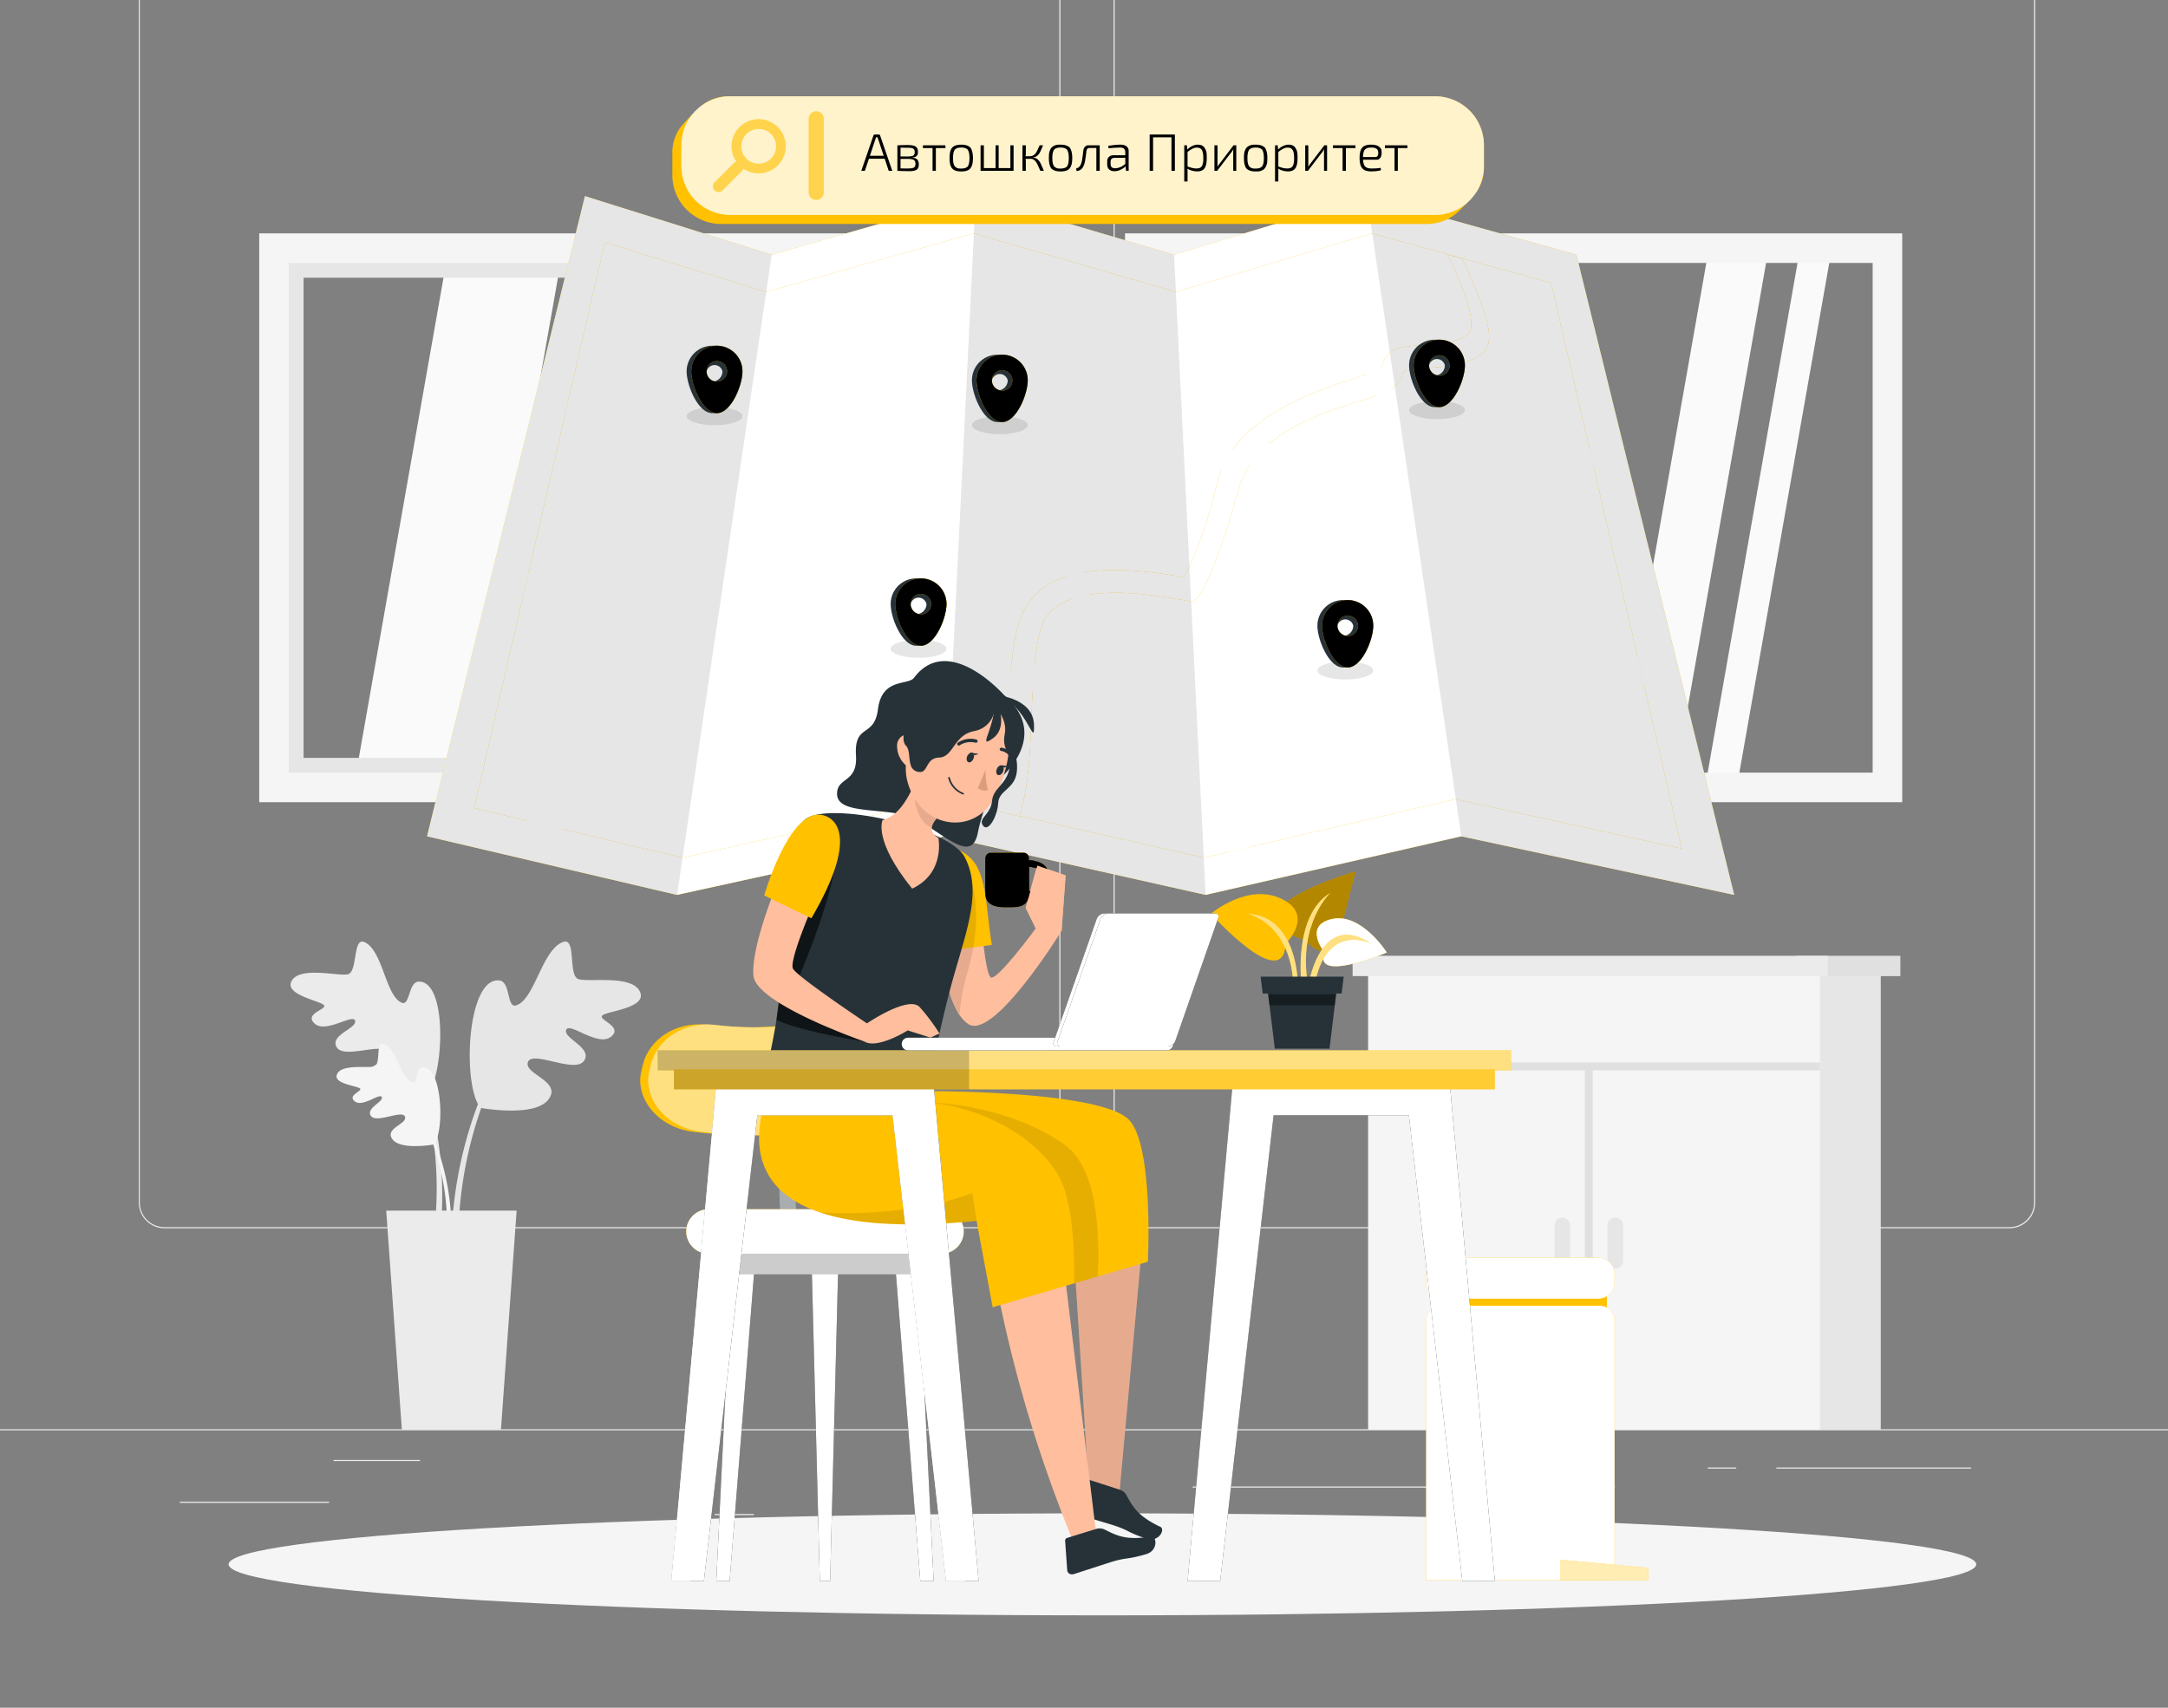
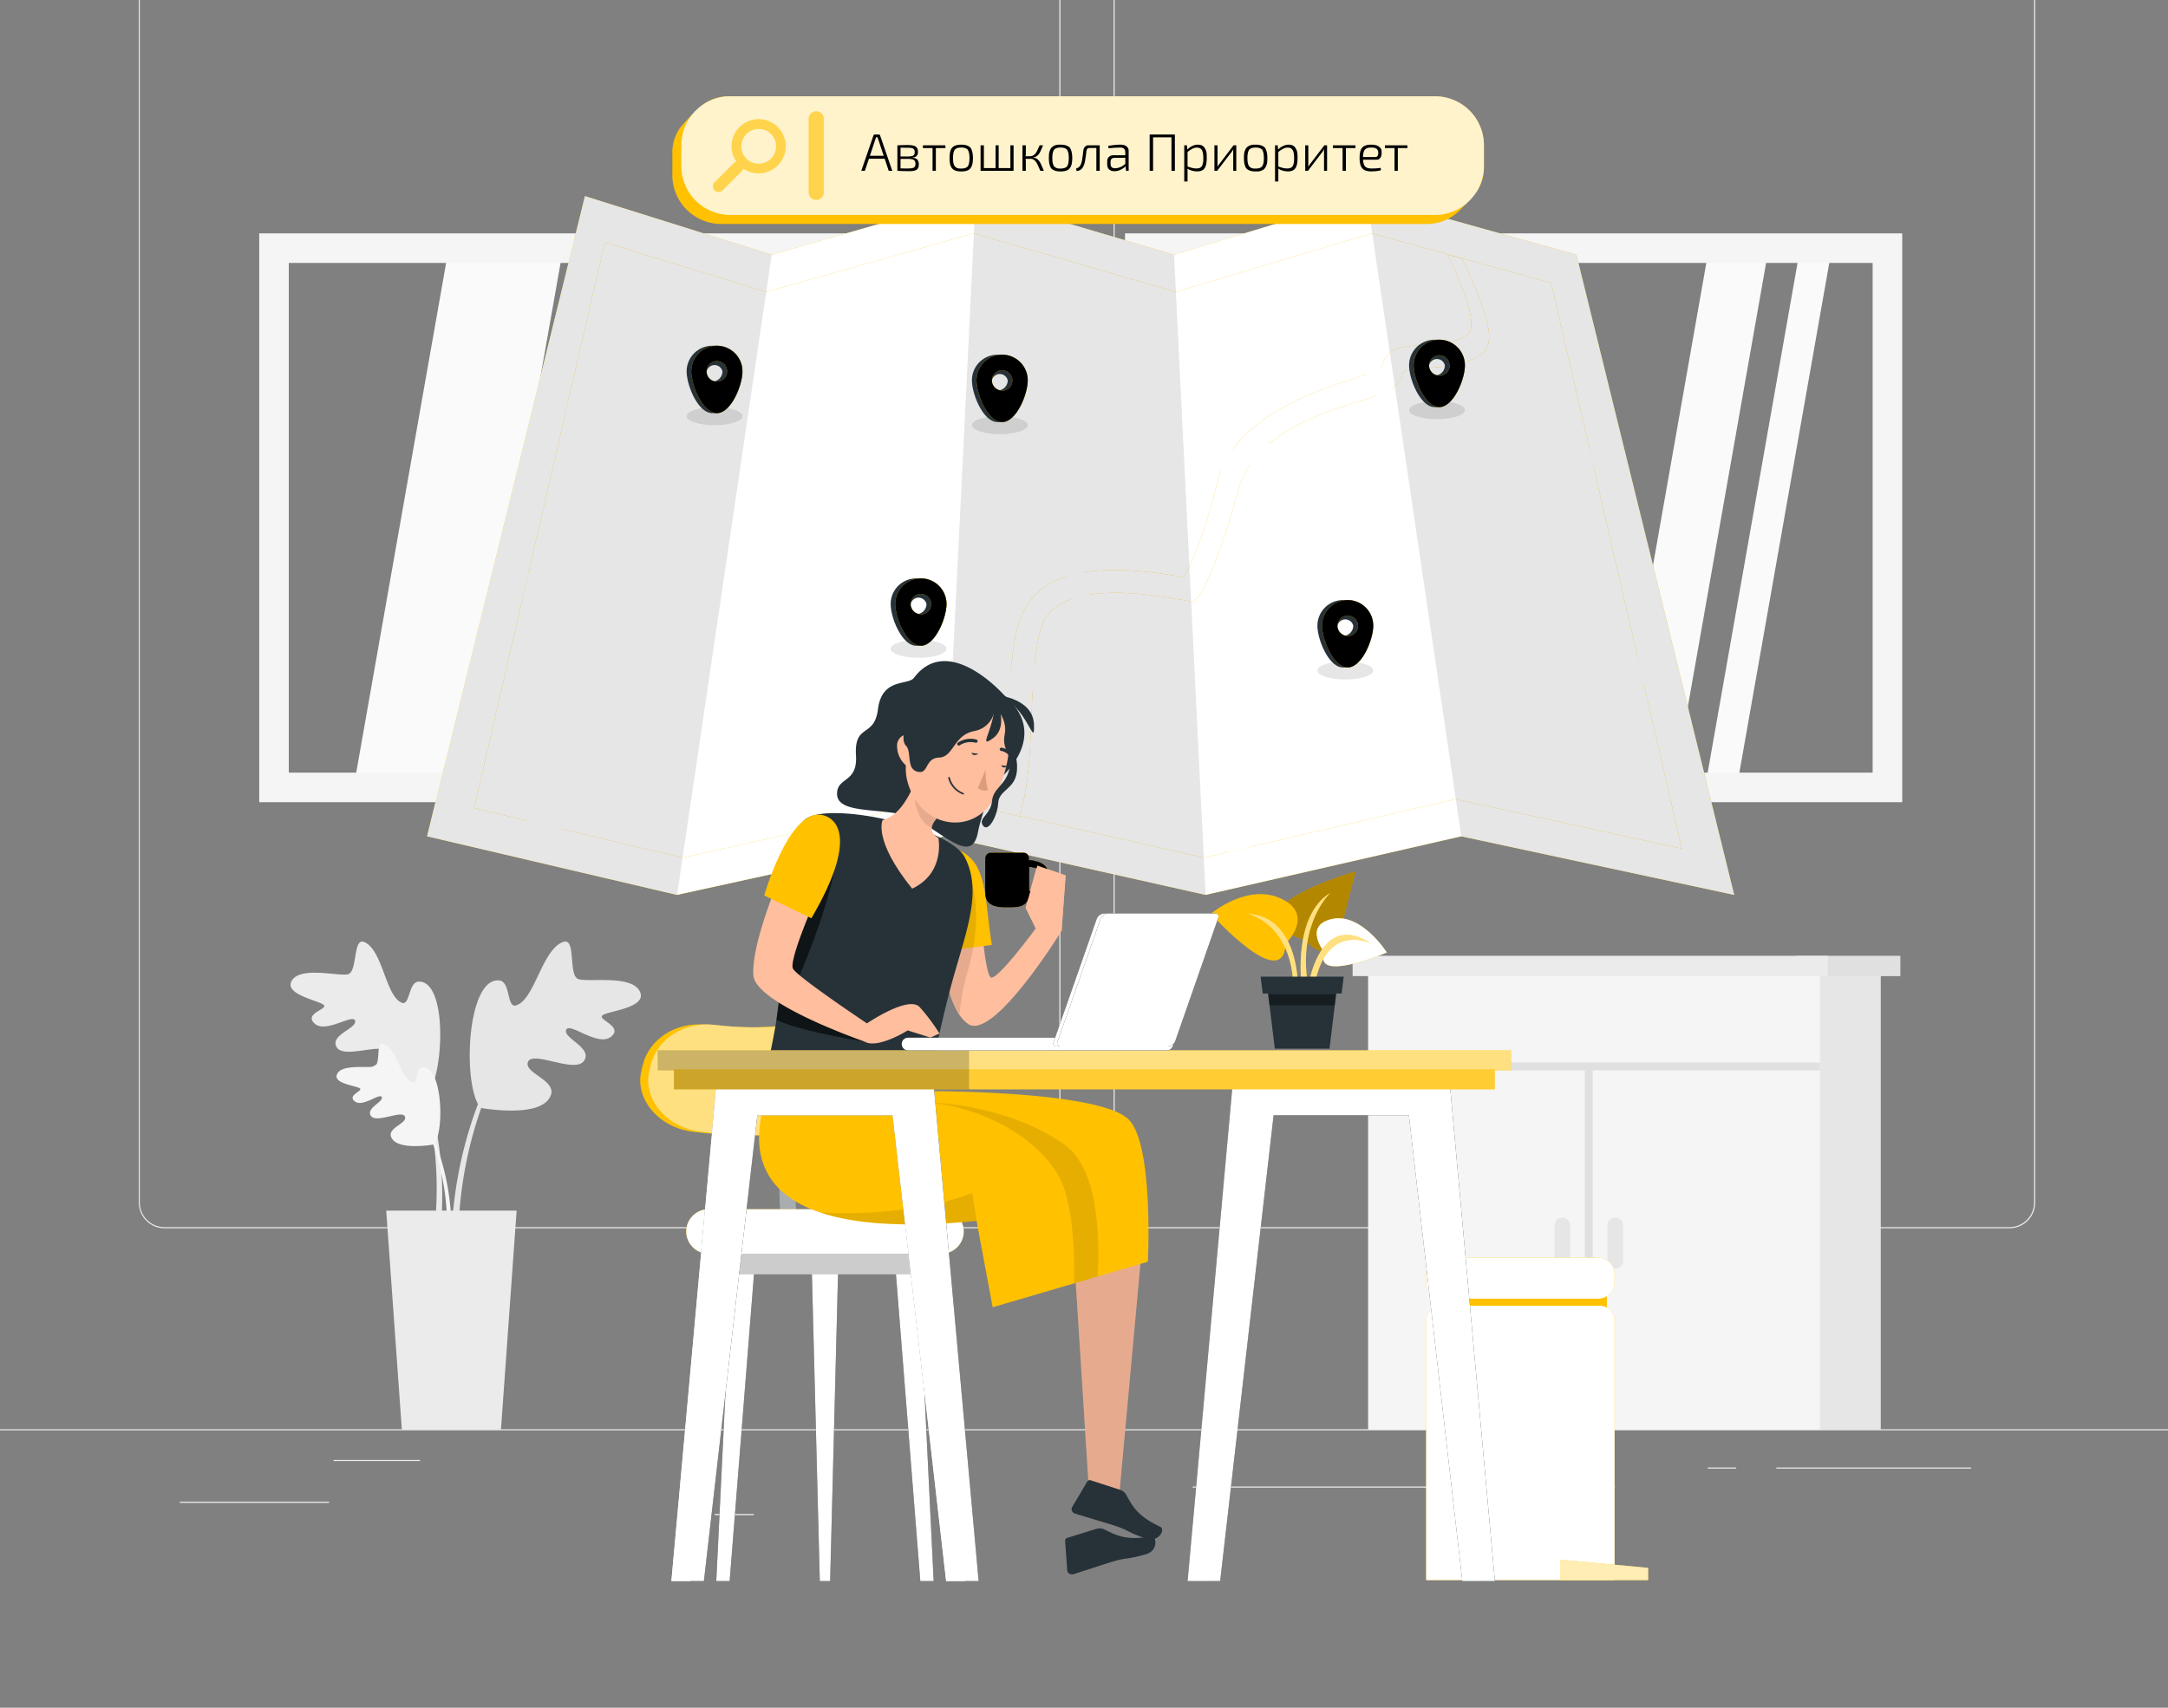
<svg xmlns="http://www.w3.org/2000/svg" xmlns:xlink="http://www.w3.org/1999/xlink" width="330" height="260" fill="none">
  <rect width="100%" height="100%" fill="#808080" stroke="none" />
  <style>.B{fill:#ffc100}.C{fill:#fff}.D{fill:#000}.E{opacity:.1}.F{fill:#263238}.G{opacity:.5}.H{opacity:.2}.I{opacity:.3}.J{fill:#ffbe9d}.K{fill:#e6e6e6}.L{fill:#f5f5f5}.M{opacity:.7}.N{fill:#ebebeb}.O{fill:#1a2e35}</style>
  <g clip-path="url(#A)">
    <path d="M27.37 228.634h22.72v.172H27.37zm81.412 1.866h5.961v.172h-5.961zm-58.009-8.232h13.164v.172H50.773zm219.612 1.153h29.629v.171h-29.629zm-10.454 0h4.343v.171h-4.343zm-78.385 2.894h64.264v.172h-64.264zm-8.129-39.314H305.87a3.92 3.92 0 0 0 3.917-3.917V-3.117A3.92 3.92 0 0 0 305.87-7H173.417a3.92 3.92 0 0 0-3.917 3.917v186.167a3.92 3.92 0 0 0 3.917 3.917M305.87-6.863a3.75 3.75 0 0 1 3.745 3.746v186.201a3.75 3.75 0 0 1-1.099 2.646 3.75 3.75 0 0 1-2.646 1.099H173.417a3.75 3.75 0 0 1-2.647-1.099 3.75 3.75 0 0 1-1.099-2.646V-3.117a3.76 3.76 0 0 1 1.099-2.647 3.75 3.75 0 0 1 2.647-1.099zM25.029 187.001h132.467a3.93 3.93 0 0 0 2.768-1.149 3.93 3.93 0 0 0 1.149-2.768V-3.117A3.927 3.927 0 0 0 157.495-7H25.029a3.92 3.92 0 0 0-2.749 1.14 3.92 3.92 0 0 0-1.154 2.743v186.201a3.92 3.92 0 0 0 3.903 3.917M157.495-6.863a3.754 3.754 0 0 1 3.746 3.746v186.201a3.75 3.75 0 0 1-1.099 2.646 3.75 3.75 0 0 1-2.647 1.099H25.029a3.75 3.75 0 0 1-3.745-3.745V-3.117a3.75 3.75 0 0 1 3.746-3.746h132.467zM-7 217.596h343v.172H-7z" class="N" />
    <path d="M286.28 217.659h-12.746v-70.59h12.746z" class="K" />
    <path d="M277.018 217.659h-68.772v-70.59h68.772z" class="L" />
    <path d="M289.263 148.612h-15.84v-3.094h15.84z" fill="#e0e0e0" />
    <path d="M278.212 148.612h-72.325v-3.094h72.325z" class="N" />
    <path d="M237.807 193.147a1.2 1.2 0 0 1-.459-.089 1.2 1.2 0 0 1-.389-.258 1.2 1.2 0 0 1-.261-.388 1.2 1.2 0 0 1-.091-.458v-5.379a1.2 1.2 0 0 1 .091-.458q.091-.22.261-.388a1.2 1.2 0 0 1 .389-.258 1.196 1.196 0 0 1 1.653 1.104v5.365a1.2 1.2 0 0 1-.087.461 1.2 1.2 0 0 1-.647.654 1.2 1.2 0 0 1-.46.092m8.065 0a1.2 1.2 0 0 1-.844-.349 1.2 1.2 0 0 1-.35-.844v-5.379c0-.316.126-.62.35-.844a1.2 1.2 0 0 1 .844-.349 1.193 1.193 0 0 1 1.194 1.193v5.365a1.2 1.2 0 0 1-.087.461 1.2 1.2 0 0 1-.647.654 1.2 1.2 0 0 1-.46.092" class="K" />
    <path d="M208.239 161.764v1.2h33.004v54.695h1.193v-54.695h34.575v-1.2z" fill="#e0e0e0" />
    <path d="M71.488 118.497H54.07l14.015-79.48h17.418zm10.136 0h-4.699l14.015-79.48h4.699zm50.949 1.378h-4.823l14.399-81.682h4.83zm-9.61 0h-9.096l14.399-81.682h9.096z" fill="#fafafa" />
-     <path d="M98.603 37.782H41.706v82.128h56.897zm-52.397 4.5h47.897v73.101H46.206z" class="K" />
    <path d="M157.758 35.531H39.457v86.601h118.301zm-113.801 4.5h109.301v77.601H43.957z" class="L" />
    <path d="M203.275 118.497h-17.418l14.015-79.48h17.418zm10.129 0h-4.692l14.015-79.48h4.692zm50.956 1.378h-4.823l14.399-81.682h4.83zm-9.61 0h-9.097l14.4-81.682h9.096z" fill="#fafafa" />
    <path d="M230.397 37.782h-56.904v82.128h56.904zm-52.404 4.5h47.897v73.101h-47.897z" class="K" />
    <path d="M289.545 35.531H171.244v86.601h118.301zm-113.801 4.5h109.301v77.601H175.744z" class="L" />
    <path d="M68.72 192.043a62.9 62.9 0 0 1 4.034-23.956c-2.332-4.314-1.502-19.317 3.245-18.817 1.736.179 1.125 4.206 2.525 3.808 2.868-.81 3.951-8.527 7.203-9.666 2.058-.727.686 5.179 2.346 5.666s7.985-.686 9.295 1.825-4.72 2.998-5.646 3.663 3.258 1.688 1.269 3.279-6.352-2.318-6.819-1.042 4.116 2.744 2.71 4.719-7.841-1.673-8.527.179 5.433 2.963 3.025 5.81c-1.694 1.996-6.75 1.681-9.666 1.256a6 6 0 0 1-.46-.096 62.2 62.2 0 0 0-3.43 23.673z" class="K" />
    <path d="M66.944 188.42a56.8 56.8 0 0 0-1.749-21.821c2.428-3.691 2.854-17.219-1.447-17.15-1.571 0-1.338 3.69-2.559 3.224-2.511-.954-2.881-7.958-5.714-9.241-1.811-.816-.995 4.597-2.545 4.905s-7.107-1.214-8.479.913 4.006 3.059 4.802 3.731-3.06 1.263-1.372 2.847 5.886-1.584 6.174-.411-3.917 2.161-2.799 4.027 7.169-.892 7.642.83-5.111 2.236-3.169 4.98c1.372 1.921 5.927 2.058 8.575 1.88a3 3 0 0 0 .419-.055 55.9 55.9 0 0 1 1.221 21.526l1.002-.185z" class="N" />
    <path d="M68.709 188.421a38.2 38.2 0 0 0-2.442-14.523c1.413-2.62.906-11.71-1.969-11.408-1.056.11-.686 2.545-1.53 2.305-1.742-.487-2.394-5.165-4.37-5.858-1.262-.439-.398 3.142-1.42 3.43s-4.843-.398-5.639 1.104 2.861 1.818 3.43 2.223-1.976 1.022-.768 1.989 3.855-1.372 4.116-.638-2.504 1.681-1.646 2.861 4.754-1.015 5.172.11-3.3 1.797-1.832 3.526c1.022 1.207 4.116 1.015 5.858.761l.274-.062a37.7 37.7 0 0 1 2.058 14.358l.707-.178z" class="L" />
    <path d="M61.167 217.658h15.085l2.387-33.346H58.787z" class="N" />
-     <path d="M167.804 245.935c-73.458 0-133.008-3.477-133.008-7.766s59.55-7.765 133.008-7.765 133.009 3.477 133.009 7.765-59.55 7.766-133.009 7.766" class="L" />
    <g class="B">
      <path d="M218.249 196.468h26.335v4.054h-26.335z" />
      <use xlink:href="#B" />
    </g>
    <use xlink:href="#B" class="C G" />
    <use xlink:href="#C" class="B" />
    <use xlink:href="#C" class="C M" />
    <path d="M237.469 240.57h13.405v-1.866l-13.405-1.248z" class="B" />
    <path d="M237.469 240.57h13.405v-1.866l-13.405-1.248z" class="C M" />
    <use xlink:href="#D" class="B" />
    <use xlink:href="#D" opacity=".8" class="C" />
    <use xlink:href="#E" class="B" />
    <use xlink:href="#E" opacity=".4" class="C" />
    <use xlink:href="#F" class="B" />
    <use xlink:href="#F" class="C H" />
    <g class="C G">
      <path d="m143.044 70.8-22.823 1.921-1.626 12.972 15.291-1.454.583-6.97 8.232-1.036zm.876 7.443-7.669 1.043-.583 7.546 7.807-.604z" class="G" />
    </g>
    <g class="C">
      <path d="m106.876 55.364 6.174 2.415-1.063 6.956-6.359-2.01zm114.317 43.671 12.142 3.746 2.017 10.777-12.383-3.115z" class="G" />
      <path d="m146.662 68.069-33.614 2.744h-.219l-26.878-7.402.686-2.833 26.857 7.464 12.218-.995 9.604-27.81 3.43-.974a1069 1069 0 0 1-9.563 28.503l17.98-1.475 12.163 4.363h20.806l31.296-5.001a906 906 0 0 1-11.553-26.39l2.244-.686a920 920 0 0 0 11.991 26.946l27.92 4.041.638 2.744-28.448-4.116c-3.629 8.753-7.642 17.301-11.806 25.814l15.195-1.221 31.679 8.232.988 4.274-32.455-8.287-17.287 1.372c-3.128 10.633-6.531 21.183-10.29 31.604l-3.615.823c3.937-10.578 7.498-21.341 10.797-32.166l-15.592 1.262-37.504 9.72-26.61-8.78-9.316 13.527-22.919 12.89-5.666-1.372 25.567-14.33 8.383-12.053-4.946-1.694-29.34-5.371.967-4.185 30.026 5.557 34.204 11.511 20.724-5.371a709 709 0 0 1-7.416-26.857l-11.326-4.02zm21.465 30.15 12.698-3.389 18.159-1.489c4.232-8.499 8.328-17.04 12.032-25.787l-30.486 4.802h-19.736a730 730 0 0 0 7.368 25.862h-.035z" />
    </g>
    <g class="D">
      <path d="m222.433 127.326 41.551 8.918-24.01-97.46-31.94-8.918zm-78.712 0 39.788 8.918-4.802-97.46-30.184-8.918zm-78.689 0 38.031 8.918 14.406-97.46-28.42-8.918z" class="E" />
      <path d="M104.515 63.363c0 .762 1.907 1.372 4.253 1.372s4.246-.611 4.246-1.372-1.9-1.372-4.246-1.372-4.253.617-4.253 1.372" class="E" />
    </g>
    <path d="M108.413 62.903c-2.148 0-3.897-4.212-3.897-6.359a3.9 3.9 0 0 1 1.141-2.758 3.9 3.9 0 0 1 2.756-1.146h.686a3.9 3.9 0 0 1 1.492.297c.474.196.903.484 1.265.846a3.9 3.9 0 0 1 .844 1.266c.196.474.296.981.295 1.493 0 2.147-1.742 6.359-3.896 6.359h-.686zm1.557-6.359a1.24 1.24 0 0 0-.331-.599 1.23 1.23 0 0 0-.599-.331 1.23 1.23 0 0 0-.683.039 1.23 1.23 0 0 0-.557.397 1.24 1.24 0 0 0-.146 1.306 1.24 1.24 0 0 0 1.115.697c.341-.08.645-.273.862-.546a1.56 1.56 0 0 0 .339-.963" class="F" />
    <use xlink:href="#G" class="B" />
    <g class="D">
      <use xlink:href="#G" class="I" />
      <path d="M135.572 98.781c0 .755 1.9 1.372 4.247 1.372s4.253-.617 4.253-1.372-1.907-1.372-4.253-1.372-4.247.611-4.247 1.372" class="E" />
    </g>
    <path d="M139.47 98.315c-2.154 0-3.896-4.205-3.896-6.359a3.89 3.89 0 0 1 3.896-3.896h.686a3.9 3.9 0 0 1 1.493.295 3.9 3.9 0 0 1 2.113 2.109c.197.473.298.98.298 1.493 0 2.154-1.75 6.359-3.904 6.359zm1.551-6.359a1.24 1.24 0 0 0-.331-.599 1.23 1.23 0 0 0-1.84.105 1.24 1.24 0 0 0-.145 1.306 1.24 1.24 0 0 0 .457.509c.197.123.425.188.658.188a1.54 1.54 0 0 0 .865-.544c.218-.274.337-.615.336-.965" class="F" />
    <use xlink:href="#H" class="B" />
    <g class="D">
      <use xlink:href="#H" class="I" />
      <path d="M200.53 102.074c0 .762 1.908 1.372 4.254 1.372s4.246-.61 4.246-1.372-1.9-1.372-4.246-1.372-4.254.624-4.254 1.372" class="E" />
    </g>
    <path d="M204.425 101.621c-2.147 0-3.896-4.212-3.896-6.359a3.906 3.906 0 0 1 3.896-3.904h.686c.512 0 1.02.101 1.493.297a3.9 3.9 0 0 1 1.265.846 3.9 3.9 0 0 1 .844 1.266 3.9 3.9 0 0 1 .295 1.493c0 2.147-1.743 6.359-3.897 6.359h-.686zm1.557-6.359a1.237 1.237 0 0 0-1.612-.891 1.234 1.234 0 0 0 .412 2.4 1.56 1.56 0 0 0 .862-.546 1.55 1.55 0 0 0 .338-.963" class="F" />
    <use xlink:href="#I" class="B" />
    <g class="D">
      <use xlink:href="#I" class="I" />
      <path d="M214.483 62.444c0 .761 1.901 1.372 4.247 1.372s4.253-.611 4.253-1.372-1.907-1.372-4.253-1.372-4.247.617-4.247 1.372" class="E" />
    </g>
    <path d="M218.378 61.984c-2.154 0-3.896-4.212-3.896-6.359a3.9 3.9 0 0 1 .294-1.493 3.89 3.89 0 0 1 3.602-2.409h.686a3.903 3.903 0 0 1 3.904 3.903c0 2.147-1.75 6.359-3.904 6.359zm1.551-6.359a1.24 1.24 0 0 0-.331-.599 1.23 1.23 0 0 0-1.84.104 1.24 1.24 0 0 0-.145 1.307 1.24 1.24 0 0 0 .457.509c.197.123.425.188.658.188a1.54 1.54 0 0 0 .865-.544c.218-.274.337-.615.336-.965" class="F" />
    <use xlink:href="#J" class="B" />
    <g class="D">
      <use xlink:href="#J" class="I" />
      <path d="M147.939 64.728c0 .755 1.9 1.372 4.246 1.372s4.253-.617 4.253-1.372-1.907-1.372-4.253-1.372-4.246.611-4.246 1.372" class="E" />
    </g>
    <path d="M151.837 64.262c-2.154 0-3.896-4.205-3.896-6.359a3.9 3.9 0 0 1 .294-1.493 3.9 3.9 0 0 1 2.109-2.112 3.9 3.9 0 0 1 1.493-.297h.686a3.903 3.903 0 0 1 3.904 3.903c0 2.154-1.75 6.359-3.904 6.359zm1.551-6.359a1.24 1.24 0 0 0-.331-.599 1.235 1.235 0 0 0-1.985 1.41 1.24 1.24 0 0 0 .457.509c.197.123.425.188.658.188a1.54 1.54 0 0 0 .865-.544 1.55 1.55 0 0 0 .336-.965z" class="F" />
    <use xlink:href="#K" class="B" />
    <use xlink:href="#K" class="D I" />
    <path d="M221.815 32.37a6.96 6.96 0 0 1-4.754 1.729H109.778a7.4 7.4 0 0 1-2.848-.567 7.43 7.43 0 0 1-4.025-4.029 7.4 7.4 0 0 1-.564-2.848v-3.183a6.52 6.52 0 0 1 1.201-4.047 30 30 0 0 1 3.368-3.43 6.52 6.52 0 0 1 4.24-1.331h107.283c1.974 0 3.867.784 5.263 2.18a7.44 7.44 0 0 1 2.18 5.263v3.183a6.37 6.37 0 0 1-1.084 3.862 32 32 0 0 1-2.977 3.217z" class="B" />
    <path opacity=".8" d="M111.152 14.657h107.277a7.443 7.443 0 0 1 7.443 7.443v3.183a7.443 7.443 0 0 1-7.443 7.443H111.152a7.443 7.443 0 0 1-7.443-7.443V22.1a7.443 7.443 0 0 1 7.443-7.443" class="C" />
    <g class="B">
      <use xlink:href="#L" />
      <use xlink:href="#M" />
    </g>
    <g class="C I">
      <use xlink:href="#L" class="I" />
      <use xlink:href="#M" class="I" />
    </g>
    <path d="M105.669 172.327a66 66 0 0 0 16.368 0c5.488-.576 9.041-5.055 8.06-9.24-.082-.322-.116-.487-.192-.816-.988-4.185-5.241-6.709-9.57-6.257-4.305.535-8.66.535-12.965 0-4.329-.452-8.582 2.058-9.563 6.257l-.192.816c-.988 4.157 2.586 8.664 8.054 9.24" class="B" />
    <path d="m111.959 170.324.618 15.051h-2.47l-.617-15.051zm9.275 15.051h-2.47l-.617-15.051h2.469z" class="F" />
    <path opacity=".6" d="m111.959 170.324.617 15.051h-2.469l-.618-15.051zm9.275 15.051h-2.47l-.617-15.051h2.469z" class="C" />
    <use xlink:href="#N" class="F" />
    <use xlink:href="#N" opacity=".6" class="C" />
    <path d="M111.498 189.965h28.147l.199 4.054h-28.545z" class="D H" />
    <use xlink:href="#O" class="B" />
    <g class="G C">
      <use xlink:href="#O" class="G" />
    </g>
    <g class="C M">
      <path d="M107.56 163.945a1.07 1.07 0 0 0 .179.591c.117.175.283.311.478.391a1.06 1.06 0 0 0 1.449-.774 1.07 1.07 0 0 0-.452-1.092 1.06 1.06 0 0 0-1.342.132c-.2.2-.312.47-.312.752m12.842.001a1.07 1.07 0 0 0 .658.994 1.07 1.07 0 0 0 1.462-.78 1.06 1.06 0 0 0-.062-.62 1.07 1.07 0 0 0-.397-.48 1.07 1.07 0 0 0-.597-.177 1.1 1.1 0 0 0-.407.081 1.1 1.1 0 0 0-.345.23 1.1 1.1 0 0 0-.231.345 1.1 1.1 0 0 0-.081.407" class="M" />
    </g>
    <use xlink:href="#P" class="B" />
    <use xlink:href="#P" class="C G" />
    <path d="M151.883 118.799s8.472-6.565.892-13.034c0 0-8.418-9.522-13.652-2.573-.912 1.208-4.884-.055-5.488 4.802-.562 4.432-3.649 2.058-3.341 7.045.261 4.24-2.936 3.225-2.881 5.866.069 3.43 8.232 1.749 12.19 3.91 4.425 2.422 8.274 6.586 9.22 2.058a26.2 26.2 0 0 1 3.06-8.074" class="F" />
    <path d="M143.235 142.466s.267 10.894 4.15 13.446 14.179-14.146 14.179-14.146l.618-8.485-4.322-1.496-1.749 6.428 1.543 3.142s-6.105 8.335-6.908 7.409-1.372-8.177-1.372-8.177z" class="J" />
    <path d="M146.863 129.932c3.506 2.285 3.046 7.615 4.116 13.933l-8.431 1.091s-1.934-19.092 4.315-15.024" class="B" />
    <path d="M147.419 133.02s2.6 5.042 0 14.454a35 35 0 0 0-1.372 6.997c-1.687-2.532-2.353-6.915-2.613-9.604l-.844.11s-.72-6.991.096-11.608l2.497-1.474z" class="D E" />
    <path d="m173.801 190.067-3.409 37.271-4.583.535-2.359-37.168z" class="J" />
    <path d="m173.801 190.067-3.409 37.271-4.583.535-2.359-37.168z" class="D E" />
    <path d="m170.413 226.796-4.404-1.427a.44.44 0 0 0-.286.006.44.44 0 0 0-.222.18l-2.271 3.841a.7.7 0 0 0-.092.545.68.68 0 0 0 .339.436.5.5 0 0 0 .137.062l5.783 1.749c2.696.885 1.908.981 5.056 2.058 1.901.652 2.957-1.372 2.189-1.776-3.554-1.674-4.254-3.156-5.248-4.946a1.7 1.7 0 0 0-.981-.728" class="F" />
-     <path d="m161.941 192.928 4.904 40.522-3.608.926a205 205 0 0 1-11.36-37.634z" class="J" />
    <path d="m166.867 232.771-4.432 1.372a.43.43 0 0 0-.231.17.44.44 0 0 0-.078.276l.316 4.411a.68.68 0 0 0 .227.514.7.7 0 0 0 .249.143.7.7 0 0 0 .285.029q.076.01.151 0l5.749-1.866c2.744-.809 2.126-.281 5.33-1.193 1.928-.549 1.626-2.84.782-2.703-3.876.651-5.289-.172-7.127-1.077a1.77 1.77 0 0 0-1.221-.076" class="F" />
    <path d="M118.317 162.126a10.2 10.2 0 0 1-.843 2.875c-3.06 7.114-7.546 24.696 31.171 20.875l2.456 13.15 23.619-6.928s.947-18.268-3.073-21.801c-4.953-4.35-31.172-4.178-31.172-4.178l.137-3.149z" class="B" />
    <path d="M162.106 174.33c4.679 3.362 5.351 12.431 4.994 20.004l-3.601 1.057c.061-3.279 0-11.614-2.058-15.778-2.614-5.296-10.078-10.558-19.586-11.738.007-.034 11.669.281 20.251 6.455" class="D E" />
    <path d="M132.89 163.656c-4.014.151-16.622 1.248-15.929-2.058a111 111 0 0 0 2.332-15.284c.652-9.193.089-18.385 3.101-21.41 3.142-3.149 22.068.939 24.469 5.625 2.813 5.488 0 11.662-2.25 20.127-1.337 5.063-2.216 9.776-3.052 12.348-.673 2.099-6.504.576-8.671.652" class="F" />
    <g class="D">
      <path d="M117.475 165.001c.421-.911.706-1.88.844-2.875l22.295.844-.131 2.998c-1.166.316-3.155.542-6.284 0-5.206-.94-11.229 1.544-16.999-.295z" class="E" />
      <path opacity=".6" d="M131.57 158.566s-9.446-1.427-13.384-3.293l1.091-8.918c.501-7.004.295-14.008 1.503-18.282l6.544 1.311s.514 4.582-5.968 20.017l1.982 4.61z" />
      <path d="M124.891 184.607c14.633.754 23.105-2.991 23.105-2.991l.651 4.26c-11.147 1.091-18.707.418-23.756-1.269" class="E" />
    </g>
    <path d="M123.703 137.903s-3.622 8.342-3.004 9.57 11.264 8.335 11.264 8.335 6.345-4.322 8.033-2.47a29.4 29.4 0 0 1 3.004 4.013l-1.372.618-3.464-1.091s-4.596 2.902-6.599 1.688c0 0-16.464-5.694-16.876-10.009s3.485-13.72 3.485-13.72z" class="J" />
    <path d="M124.711 124.026c1.736.075 6.737 2.181-1.207 15.778l-7.183-3.471s3.588-12.547 8.39-12.307" class="B" />
    <path d="M140.085 116.967c-1.029 3.032-2.785 7.169-5.742 7.896 0 0-1.496 3.005 4.5 10.434 5.07-2.387 3.999-7.697 3.999-7.697-1.07-.686-1.591-1.578-.089-3.183z" class="J" />
    <path d="m141.259 120.232 1.495 4.185a3.1 3.1 0 0 0-.919 1.584c-2.909-1.049-2.744-6.379-2.744-6.379z" class="D E" />
    <path d="M139.208 110.244c-1.372 5.173-2.017 7.327-.302 10.763 2.58 5.173 9.234 5.681 12.094 1.016 2.566-4.205 4.336-11.992 0-15.593a7.28 7.28 0 0 0-10.06.582 7.3 7.3 0 0 0-1.739 3.232z" class="J" />
    <g class="F">
-       <path d="M147.226 115.109c-.171.404-.096.816.165.932s.611-.13.782-.528.089-.816-.165-.926-.603.179-.782.522m4.508 1.954c-.165.405-.09.816.164.926s.618-.123.789-.521.089-.816-.171-.926-.611.123-.782.521" />
      <path d="m152.392 116.514 1.077.131s-.809.521-1.077-.131" />
    </g>
    <path d="M150.032 117.167a11.6 11.6 0 0 0 .35 3.162 1.9 1.9 0 0 1-1.544-.336z" fill="#da9e7f" />
    <path d="M145.978 120.658q.272.174.57.295.023.01.047.011c.024.001.033-.002.048-.008s.029-.014.041-.025.022-.025.028-.04.01-.033.01-.05-.004-.033-.011-.049a.1.1 0 0 0-.03-.04.1.1 0 0 0-.044-.026 3.4 3.4 0 0 1-1.309-.919 3.44 3.44 0 0 1-.749-1.413.13.13 0 0 0-.054-.082.133.133 0 0 0-.179.029.12.12 0 0 0-.021.094 3.6 3.6 0 0 0 .601 1.279c.284.382.642.703 1.052.944m-.186-7.197a.26.26 0 0 0 .302 0 3 3 0 0 1 2.381-.384.26.26 0 0 0 .194-.025.26.26 0 0 0 .121-.153q.015-.048.009-.098c-.006-.05-.014-.064-.03-.093s-.037-.054-.063-.074-.056-.035-.087-.044a3.5 3.5 0 0 0-1.478-.064 3.5 3.5 0 0 0-1.369.558q-.035.035-.054.08c-.019.045-.019.062-.019.095a.3.3 0 0 0 .019.095q.02.045.054.08.008.015.02.027m8.184 2.093a.26.26 0 0 0 .26 0q.046-.024.078-.062c.032-.038.038-.056.047-.088s.013-.066.009-.099-.014-.065-.031-.094a2.5 2.5 0 0 0-.774-.924 2.5 2.5 0 0 0-1.119-.448.24.24 0 0 0-.183.047.3.3 0 0 0-.063.073.3.3 0 0 0-.029.092.256.256 0 0 0 .227.275 2.05 2.05 0 0 1 1.468 1.118.3.3 0 0 0 .11.11m-6.118-.926 1.077.123s-.789.522-1.077-.123" class="F" />
    <path d="M136.553 113.695a3.84 3.84 0 0 0 1.18 2.675c.981.919 2.058.192 2.346-1.063.219-1.132 0-2.971-1.249-3.43a1.7 1.7 0 0 0-.857-.067 1.7 1.7 0 0 0-.783.353 1.73 1.73 0 0 0-.637 1.538z" class="J" />
    <g class="F">
      <path d="M151.419 107.754a3.76 3.76 0 0 1-.948 2.336 3.77 3.77 0 0 1-2.207 1.218c-3.121.617-3.108 3.951-5.323 4.033s-1.544 2.6-3.3 2.141-.81-3.005-1.756-3.979c-1.338-1.372 1.241-7.34 4.376-8.575s9.776-1.187 9.158 2.826" />
      <path d="M151 107.088s2.463 2.141 1.934 4.693 1.311 2.97.686 5.412-2.435 2.744-2.627 4.802-2.168 2.559-1.372 3.691 2.216-1.441 2.319-3.43 2.524-2.099 2.833-4.727-1.084-3.862-.686-6.174.686-5.611-3.711-5.405.624 1.138.624 1.138" />
      <path d="M151.145 105.326s2.82 5.029 0 7.073 1.207-2.586 0-7.073m.816.549s5.289.473 5.426 4.438-1.042-2.909-5.426-4.438" />
    </g>
    <use xlink:href="#Q" class="B" />
    <g class="D">
      <use xlink:href="#Q" class="H" />
      <use xlink:href="#R" class="E" />
      <use xlink:href="#S" class="E" />
      <use xlink:href="#R" class="E" />
      <use xlink:href="#S" class="E" />
    </g>
    <path d="m161.595 141.766.618-8.485-4.322-1.496-1.749 6.435 1.543 3.135z" class="J" />
    <path d="M198.663 143.159s3.917 4.466 5.193-.748l2.49-9.755s-21.184 6.092-7.683 10.503" class="B" />
    <path d="M198.663 143.159s3.917 4.466 5.193-.748l2.49-9.755s-21.184 6.092-7.683 10.503" class="D I" />
    <path d="M198.113 149.902s-1.372-10.489 4.384-13.967c0 0-4.946 4.61-3.43 13.837z" class="B" />
    <path d="M198.113 149.902s-1.372-10.489 4.384-13.967c0 0-4.946 4.61-3.43 13.837z" class="C G" />
    <g class="B">
      <path d="M195.691 143.694s4.528-4.398-.645-6.86-10.729 2.284-10.729 2.284 11.017 12.293 11.374 4.576" />
      <path d="M197.516 149.408s-.089-9.954-7.635-10.29c0 0 6.332 1.317 6.949 10.29z" />
    </g>
    <path d="M197.516 149.408s-.089-9.954-7.635-10.29c0 0 6.332 1.317 6.949 10.29z" class="C G" />
    <use xlink:href="#T" class="B" />
    <use xlink:href="#T" class="C H" />
    <path d="M199.293 149.408s1.852-10.729 9.337-5.79c0 0-6.483-3.162-8.411 5.79z" class="B" />
    <path d="M199.293 149.408s1.852-10.729 9.337-5.79c0 0-6.483-3.162-8.411 5.79z" class="C G" />
    <path d="M191.886 148.695h12.643l-.316 2.565h-.823l-1.022 8.397h-8.321l-1.029-8.397h-.816z" class="F" />
    <path opacity=".4" d="m193.234 153.058-.205-1.688h10.345l-.206 1.688z" class="D" />
    <use xlink:href="#U" class="F" />
    <g class="C">
      <use xlink:href="#U" class="H" />
      <use xlink:href="#V" class="E" />
    </g>
    <use xlink:href="#W" class="F" />
    <g class="C">
      <use xlink:href="#W" class="H" />
      <path d="M214.453 169.783h-22.665l-8.143 70.933h-2.874l6.791-74.946h31.11l6.792 74.946h-2.875z" class="E" />
    </g>
    <path d="M100.111 159.911h129.901v3.053H100.111z" class="B" />
    <path d="M100.111 159.911h129.901v3.053H100.111z" class="C G" />
    <path d="M100.113 159.911h47.395v3.053h-47.395z" class="D H" />
    <path d="M102.582 162.799h124.962v3.053H102.582z" class="B" />
    <path d="M102.582 162.799h124.962v3.053H102.582z" class="C H" />
    <path d="M102.582 162.799h44.926v3.053h-44.926z" class="D H" />
    <use xlink:href="#X" class="O" />
    <use xlink:href="#X" class="C I" />
    <use xlink:href="#Y" class="O" />
    <use xlink:href="#Y" class="C G" />
    <use xlink:href="#Z" class="O" />
    <g class="C">
      <use xlink:href="#Z" class="M" />
      <path d="M172.102 149.196c-.213.891.109 1.612.686 1.612s1.262-.721 1.475-1.612-.117-1.606-.721-1.606-1.234.721-1.44 1.606" />
      <path d="M159.239 159.911a.96.96 0 0 0 .96-.96.96.96 0 0 0-.96-.961H138.22a.96.96 0 0 0-.961.961.96.96 0 0 0 .281.679c.181.18.425.281.68.281z" class="H" />
    </g>
    <path d="M133.76 20.48q.168 0 .208.152L135.816 26h-.544l-.608-1.832h-2.4L131.648 26h-.544l1.848-5.368q.048-.152.208-.152zm-.56.864-.784 2.368h2.096l-.792-2.368-.08-.224-.064-.224h-.232l-.072.224zm4.906.736q.592 0 .944.096.36.089.512.312.16.224.16.632c0 .408-.067.48-.2.624s-.347.227-.64.248v.024q.552.04.76.304.216.256.216.72 0 .4-.152.624-.152.216-.488.304c-.336.088-.523.088-.896.088a25 25 0 0 1-.688-.008 8 8 0 0 1-.528-.016l-.512-.024v-3.88l.448-.024.464-.016zm-.016.416-.568-.008h-.448v1.336h1.136q.56-.008.792-.136.232-.137.232-.528 0-.408-.256-.536c-.256-.128-.467-.128-.888-.128m.12 1.696h-1.136v1.448l.52.008h.664q.6 0 .84-.136.248-.144.248-.568 0-.432-.256-.592-.248-.16-.88-.16m5.696-2.072v.424h-1.456V26h-.504v-3.456h-1.464v-.424zm2.413-.096q.648 0 1.04.2c.392.2.448.349.56.648s.176.696.176 1.192-.059.893-.176 1.192-.299.515-.56.648-.608.2-1.04.2-.787-.067-1.048-.2-.451-.349-.568-.648-.168-.696-.168-1.192.056-.893.168-1.192.307-.515.568-.648.611-.2 1.048-.2m0 .44q-.472 0-.744.144c-.272.144-.312.261-.392.496s-.12.555-.12.96q0 .616.12.968.12.344.392.488c.272.144.429.144.744.144q.464 0 .736-.144c.272-.144.312-.259.392-.488q.12-.352.12-.968 0-.608-.12-.96c-.12-.352-.211-.4-.392-.496s-.427-.144-.736-.144m3.443-.344v3.472h1.776V22.12h.472v3.472h1.784V22.12h.488V26h-5.024v-3.88zm6.383 0v1.208q0 .232-.04.456h.64q.408 0 .664-.216.264-.216.448-.592l.392-.856h.528l-.408.928a2 2 0 0 1-.456.64q-.256.24-.664.28v.024q.432.032.704.28.272.24.48.68l.456 1.048h-.536l-.448-1q-.2-.408-.464-.616c-.264-.208-.411-.205-.704-.2h-.624a2.6 2.6 0 0 1 .032.408V26h-.512v-3.88zm5.291-.096q.648 0 1.04.2c.392.2.448.349.56.648s.176.696.176 1.192-.059.893-.176 1.192-.299.515-.56.648-.608.2-1.04.2q-.656 0-1.048-.2c-.392-.2-.451-.349-.568-.648q-.168-.448-.168-1.192c0-.744.056-.893.168-1.192q.176-.448.568-.648c.392-.2.611-.2 1.048-.2m0 .44q-.472 0-.744.144c-.272.144-.312.261-.392.496s-.12.555-.12.96q0 .616.12.968.12.344.392.488c.272.144.429.144.744.144q.464 0 .736-.144c.272-.144.312-.259.392-.488q.12-.352.12-.968 0-.608-.12-.96c-.12-.352-.211-.4-.392-.496s-.427-.144-.736-.144m5.956-.344V26h-.512v-3.472h-.976q-.264 0-.384.12c-.12.12-.13.211-.152.392l-.096.76-.12.76a3 3 0 0 1-.2.656q-.135.36-.408.576-.264.216-.672.248l-.064-.392q.312-.096.456-.24.153-.152.24-.352a2.8 2.8 0 0 0 .2-.672l.112-.768.072-.648q.056-.416.272-.632c.216-.216.366-.216.664-.216zm3.166-.096q.6 0 .92.264c.32.264.32.485.32.928V26h-.4l-.064-.68a3 3 0 0 1-.424.336 2.8 2.8 0 0 1-.584.288q-.327.12-.688.12-.511 0-.808-.264-.296-.272-.296-.784v-.448q0-.448.264-.688.264-.248.76-.248h1.728v-.416q0-.368-.176-.56-.168-.192-.648-.192l-.816.032-.904.08-.048-.376.88-.12a9 9 0 0 1 .984-.056m-.84 3.592a2 2 0 0 0 .784-.168q.44-.176.784-.496v-.936l-1.656.016q-.304.008-.448.168-.136.151-.136.432v.336q0 .648.672.648m9.116-5.136V26h-.52v-5.088h-2.8V26h-.52v-5.52zm1.832 1.64.056.648a2.7 2.7 0 0 1 .768-.544q.424-.2.832-.2.736 0 1.048.504c.312.504.312.851.312 1.544q0 1.12-.352 1.576-.344.448-1.088.448a2.97 2.97 0 0 1-1.504-.416 3 3 0 0 1 .024.384v1.568h-.504V22.12zm1.52.352a1.46 1.46 0 0 0-.672.168 4.3 4.3 0 0 0-.752.496v2.224l.712.216a3 3 0 0 0 .656.072q.368 0 .592-.136.233-.144.336-.488c.103-.344.104-.547.104-.952q0-.888-.232-1.24-.224-.36-.744-.36m5.994-.352V26h-.464v-3.016l.016-.248h-.016a2 2 0 0 1-.12.208l-.136.2L185.276 26h-.424v-3.88h.472v2.776l-.016.496h.008q.127-.232.28-.416l2.168-2.856zm2.951-.096q.648 0 1.04.2c.392.2.448.349.56.648q.177.448.176 1.192c-.001.744-.058.893-.176 1.192q-.168.448-.56.648c-.392.2-.608.2-1.04.2q-.655 0-1.048-.2c-.393-.2-.45-.349-.568-.648q-.168-.448-.168-1.192c0-.744.056-.893.168-1.192q.177-.448.568-.648c.391-.2.611-.2 1.048-.2m0 .44q-.471 0-.744.144c-.273.144-.312.261-.392.496s-.12.555-.12.96q0 .616.12.968.12.344.392.488c.272.144.43.144.744.144s.555-.048.736-.144.312-.259.392-.488q.12-.352.12-.968 0-.608-.12-.96c-.12-.352-.21-.4-.392-.496s-.426-.144-.736-.144m3.355-.344.056.648a2.7 2.7 0 0 1 .768-.544q.424-.2.832-.2.736 0 1.048.504c.312.504.312.851.312 1.544q0 1.12-.352 1.576-.344.448-1.088.448a2.97 2.97 0 0 1-1.504-.416 3 3 0 0 1 .024.384v1.568h-.504V22.12zm1.52.352a1.46 1.46 0 0 0-.672.168 4.3 4.3 0 0 0-.752.496v2.224l.712.216a3 3 0 0 0 .656.072q.369 0 .592-.136.232-.144.336-.488c.104-.344.104-.547.104-.952q0-.888-.232-1.24-.223-.36-.744-.36M202 22.12V26h-.464v-3.016l.016-.248h-.016a2 2 0 0 1-.12.208l-.136.2L199.096 26h-.424v-3.88h.472v2.776l-.016.496h.008q.128-.232.28-.416l2.168-2.856zm4.32 0v.424h-1.456V26h-.504v-3.456h-1.464v-.424zm2.365-.096q.832 0 1.216.304c.384.304.395.504.4.904q.008.52-.2.8c-.208.28-.368.28-.688.28h-1.936q.032.528.176.824a.86.86 0 0 0 .432.408q.288.112.728.112l.704-.024.64-.072.048.344a2 2 0 0 1-.424.104 4 4 0 0 1-.536.064l-.496.024q-.648 0-1.048-.2a1.25 1.25 0 0 1-.576-.656q-.176-.448-.176-1.192 0-.752.176-1.192a1.15 1.15 0 0 1 .56-.64q.384-.192 1-.192m.024.44q-.456 0-.72.136a.77.77 0 0 0-.384.448q-.12.312-.136.864h1.832q.288 0 .392-.192a.95.95 0 0 0 .096-.48q-.007-.408-.264-.592-.247-.184-.816-.184m5.517-.344v.424h-1.456V26h-.504v-3.456h-1.464v-.424z" class="D" />
  </g>
  <defs>
    <path id="B" d="M243.507 198.8h-24.181a2.244 2.244 0 0 0-2.243 2.244v39.52h28.674V201.05a2.2 2.2 0 0 0-.169-.862 2.25 2.25 0 0 0-1.219-1.218 2.3 2.3 0 0 0-.862-.17" />
    <path id="C" d="M219.559 191.48h23.722a2.476 2.476 0 0 1 2.476 2.477v1.283a2.476 2.476 0 0 1-2.476 2.476h-23.722a2.476 2.476 0 0 1-2.476-2.476v-1.283a2.476 2.476 0 0 1 2.476-2.477" />
    <path id="D" d="m117.474 38.784 31.055-8.918 30.184 8.918 29.299-8.918 31.941 8.918 24.016 97.46-41.551-8.918-38.916 8.918-39.788-8.918-40.673 8.918-38.032-8.918 24.031-97.46z" />
    <path id="E" d="m183.235 130.584-39.233-8.918-40.117 8.918-31.714-7.546 19.894-86.141 24.552 7.546 31.611-8.918 30.74 8.918 29.854-8.918 27.283 7.546 19.894 86.135-34.445-7.546z" />
    <path id="F" d="M153.573 104.935c.514-5.488.933-10.475 3.087-13.357 4.802-6.373 16.292-5.015 23.509-3.698.803-1.372 2.861-5.193 5.118-14.406 2.154-8.794 12.114-13.034 19.798-15.51 2.167-.686 4.85-1.605 5.295-2.236.638-2.902 3.43-3.039 6.174-3.163 2.203-.103 4.713-.22 6.716-1.55 1.791-1.194-.267-6.826-2.949-12.252l2.257.617.583 1.262c3.19 7.121 4.836 11.662 2.161 13.391s-5.632 1.845-8.075 1.962-3.608.247-3.759 1.015c-.398 2.058-2.943 2.97-7.1 4.246-7.086 2.175-15.703 5.488-17.877 13.302-3.636 13.034-5.879 16.121-6.305 16.512l-.638.59-.884-.185c-6.456-1.228-16.945-2.696-21.122 2.003-1.64 1.845-2.058 6.785-2.381 11.697-.363 6.112-.144 13.034-2.003 19.098l-5.419-1.248c2.696-6.195 3.299-12.63 3.814-18.09" />
    <path id="G" d="M109.118 52.641a3.9 3.9 0 0 1 1.492.297 3.9 3.9 0 0 1 2.11 2.112 3.9 3.9 0 0 1 .294 1.493c0 2.147-1.742 6.359-3.896 6.359s-3.897-4.212-3.897-6.359a3.9 3.9 0 0 1 .295-1.493 3.9 3.9 0 0 1 .844-1.266 3.9 3.9 0 0 1 1.265-.846c.473-.196.98-.297 1.493-.297m0 5.454a1.56 1.56 0 0 0 1.439-.963 1.55 1.55 0 0 0-.341-1.698 1.555 1.555 0 0 0-2.656 1.11c0 .204.041.406.119.595a1.5 1.5 0 0 0 .338.504 1.55 1.55 0 0 0 1.101.452" />
    <path id="H" d="M140.168 88.06a3.9 3.9 0 0 1 1.494.295 3.9 3.9 0 0 1 2.113 2.109 3.9 3.9 0 0 1 .297 1.493c0 2.154-1.75 6.359-3.904 6.359s-3.896-4.205-3.896-6.359c0-.512.101-1.018.297-1.491a3.9 3.9 0 0 1 .844-1.264 3.9 3.9 0 0 1 1.264-.845 3.9 3.9 0 0 1 1.491-.297m0 5.488c.309.001.61-.089.867-.259a1.56 1.56 0 0 0 .577-.698 1.55 1.55 0 0 0 .091-.9 1.56 1.56 0 0 0-1.221-1.227 1.56 1.56 0 0 0-.901.087 1.56 1.56 0 0 0-.7.573 1.56 1.56 0 0 0-.263.866 1.56 1.56 0 0 0 1.55 1.523v.034z" />
    <path id="I" d="M205.134 91.358a3.9 3.9 0 0 1 1.492.297 3.9 3.9 0 0 1 1.265.846 3.9 3.9 0 0 1 .844 1.266c.196.474.296.981.295 1.493 0 2.147-1.742 6.359-3.896 6.359s-3.897-4.212-3.897-6.359a3.9 3.9 0 0 1 .295-1.493 3.9 3.9 0 0 1 .844-1.266 3.9 3.9 0 0 1 1.265-.846c.473-.196.98-.297 1.493-.297m0 5.488c.308.001.61-.089.867-.26a1.56 1.56 0 0 0 .667-1.6 1.56 1.56 0 0 0-.426-.799 1.57 1.57 0 0 0-.799-.427 1.56 1.56 0 0 0-.902.09 1.55 1.55 0 0 0-.698.576 1.56 1.56 0 0 0-.26.868 1.55 1.55 0 0 0 1.551 1.516v.034z" />
    <path id="J" d="M219.08 51.722a3.903 3.903 0 0 1 3.903 3.903c0 2.147-1.749 6.359-3.903 6.359s-3.897-4.212-3.897-6.359a3.9 3.9 0 0 1 1.141-2.758 3.9 3.9 0 0 1 2.756-1.146zm0 5.488c.308.001.61-.089.867-.26a1.56 1.56 0 0 0 .667-1.6 1.56 1.56 0 0 0-.426-.799 1.56 1.56 0 0 0-.799-.426 1.56 1.56 0 0 0-.902.09 1.55 1.55 0 0 0-.958 1.445 1.56 1.56 0 0 0 1.551 1.516z" />
    <path id="K" d="M152.535 53.999a3.903 3.903 0 0 1 3.903 3.903c0 2.154-1.749 6.359-3.903 6.359s-3.896-4.205-3.896-6.359a3.906 3.906 0 0 1 3.896-3.904zm0 5.488c.309.001.611-.089.868-.26a1.55 1.55 0 0 0 .576-.699 1.56 1.56 0 0 0-.336-1.7 1.56 1.56 0 0 0-1.7-.336 1.56 1.56 0 0 0-.699.577c-.17.257-.261.559-.259.868a1.55 1.55 0 0 0 .468 1.072c.289.283.677.442 1.082.444z" />
    <path id="L" d="M124.239 30.435a1.14 1.14 0 0 0 1.139-1.139V18.087a1.14 1.14 0 0 0-1.139-1.139 1.1 1.1 0 0 0-.436.087 1.13 1.13 0 0 0-.616.616 1.1 1.1 0 0 0-.087.436v11.209c0 .149.03.298.087.436a1.13 1.13 0 0 0 .616.616c.138.057.286.087.436.087" />
    <path id="M" d="M112.568 19.355a4.12 4.12 0 0 1 4.312-.959 4.1 4.1 0 0 1 1.858 1.357 4.112 4.112 0 0 1-1.186 6.068 4.1 4.1 0 0 1-2.232.558 4.1 4.1 0 0 1-2.183-.727.8.8 0 0 1-.205.377l-2.95 2.95a.9.9 0 0 1-.279.186.86.86 0 0 1-.657 0 .9.9 0 0 1-.278-.186.9.9 0 0 1-.187-.279.86.86 0 0 1 0-.657.9.9 0 0 1 .187-.279l2.949-2.95a.8.8 0 0 1 .378-.206 4.1 4.1 0 0 1-.716-2.713 4.1 4.1 0 0 1 1.189-2.541zm1.036 4.802a2.658 2.658 0 0 0 4.533-1.877 2.65 2.65 0 0 0-1.64-2.453 2.66 2.66 0 0 0-2.893.576 2.655 2.655 0 0 0 0 3.738v.014z" />
    <path id="N" d="M111.499 189.965h28.147l2.469 50.75h-2.03l-3.705-46.696h-8.822l-1.2 46.696h-1.571l-1.201-46.696h-8.822l-3.704 46.696h-2.031z" />
    <path id="O" d="M106.876 172.327c5.437.68 10.937.68 16.375 0 5.488-.576 9.034-5.055 8.053-9.24l-.192-.816c-.981-4.185-5.234-6.709-9.563-6.257-4.305.535-8.66.535-12.965 0-4.336-.452-8.589 2.058-9.57 6.257l-.192.816c-.981 4.157 2.566 8.664 8.054 9.24" />
    <path id="P" d="M107.844 190.87h35.46a3.4 3.4 0 0 0 1.295-.256 3.37 3.37 0 0 0 2.087-3.126 3.38 3.38 0 0 0-3.382-3.382h-35.46a3.38 3.38 0 0 0-3.382 3.382c0 .444.086.885.256 1.295a3.4 3.4 0 0 0 .733 1.098c.314.315.687.564 1.098.733a3.4 3.4 0 0 0 1.295.256" />
    <path id="Q" d="M159.698 133.472c.014.403-.052.806-.194 1.184a3.1 3.1 0 0 1-.632 1.02 3.08 3.08 0 0 1-2.144.972h-.158c-.295 1.372-1.509 1.502-2.956 1.502h-.625c-1.674 0-3.025-.473-3.025-2.147v-5.323a.864.864 0 0 1 .858-.865h4.959a.865.865 0 0 1 .858.865v.343h.089c1.818-.014 2.97.892 2.97 2.449m-1.097.123c0-1.015-.734-1.605-1.935-1.605v3.698a2 2 0 0 0 1.381-.636c.358-.385.55-.896.533-1.422z" />
    <path id="R" d="M156.645 135.688v.329a3.3 3.3 0 0 1-.068.645h.157a2.8 2.8 0 0 0 .755-.103v-1.057a1.95 1.95 0 0 1-.844.186" />
    <path id="S" d="M156.705 131.009h-.089v.975a3 3 0 0 1 .816.109v-1.029a4.5 4.5 0 0 0-.727-.055" />
    <path id="T" d="M201.617 145.018s-3.341-4.116 1.139-5.104 8.341 5.104 8.341 5.104-11.236 4.726-9.48 0" />
    <path id="U" d="M108.982 165.77h33.188l6.792 74.946h-4.953l-8.136-70.933h-20.594l-8.136 70.933h-4.953z" />
    <path id="V" d="M135.874 169.783h-22.665l-8.143 70.933h-2.874l6.791-74.946h31.11l6.792 74.946h-2.875z" />
    <path id="W" d="M187.564 165.77h33.189l6.791 74.946h-4.953l-8.136-70.933h-20.593l-8.136 70.933h-4.953z" />
    <path id="X" d="M138.219 157.99h39.39a.96.96 0 0 1 .96.961.96.96 0 0 1-.96.96h-39.39a.96.96 0 0 1-.68-.281.96.96 0 0 1 0-1.358.96.96 0 0 1 .68-.282" />
    <path id="Y" d="M177.088 159.321h-16.313a.45.45 0 0 1-.369-.192.46.46 0 0 1-.078-.199.45.45 0 0 1 .021-.213l6.572-18.775a1.3 1.3 0 0 1 .473-.628c.219-.155.48-.238.748-.237h16.307a.45.45 0 0 1 .373.189q.065.091.08.2a.46.46 0 0 1-.021.215l-6.579 18.776a1.28 1.28 0 0 1-1.214.864" />
    <path id="Z" d="M177.663 159.321h-16.306a.45.45 0 0 1-.21-.049.46.46 0 0 1-.164-.14.45.45 0 0 1-.08-.2.45.45 0 0 1 .022-.215l6.578-18.775c.087-.254.25-.473.468-.628a1.3 1.3 0 0 1 .747-.237h16.313a.45.45 0 0 1 .368.192.45.45 0 0 1 .079.199.45.45 0 0 1-.022.213l-6.551 18.776c-.09.256-.258.478-.481.633a1.3 1.3 0 0 1-.761.231" />
    <clipPath id="A">
      <path d="M0 0h330v260H0z" class="C" />
    </clipPath>
  </defs>
</svg>